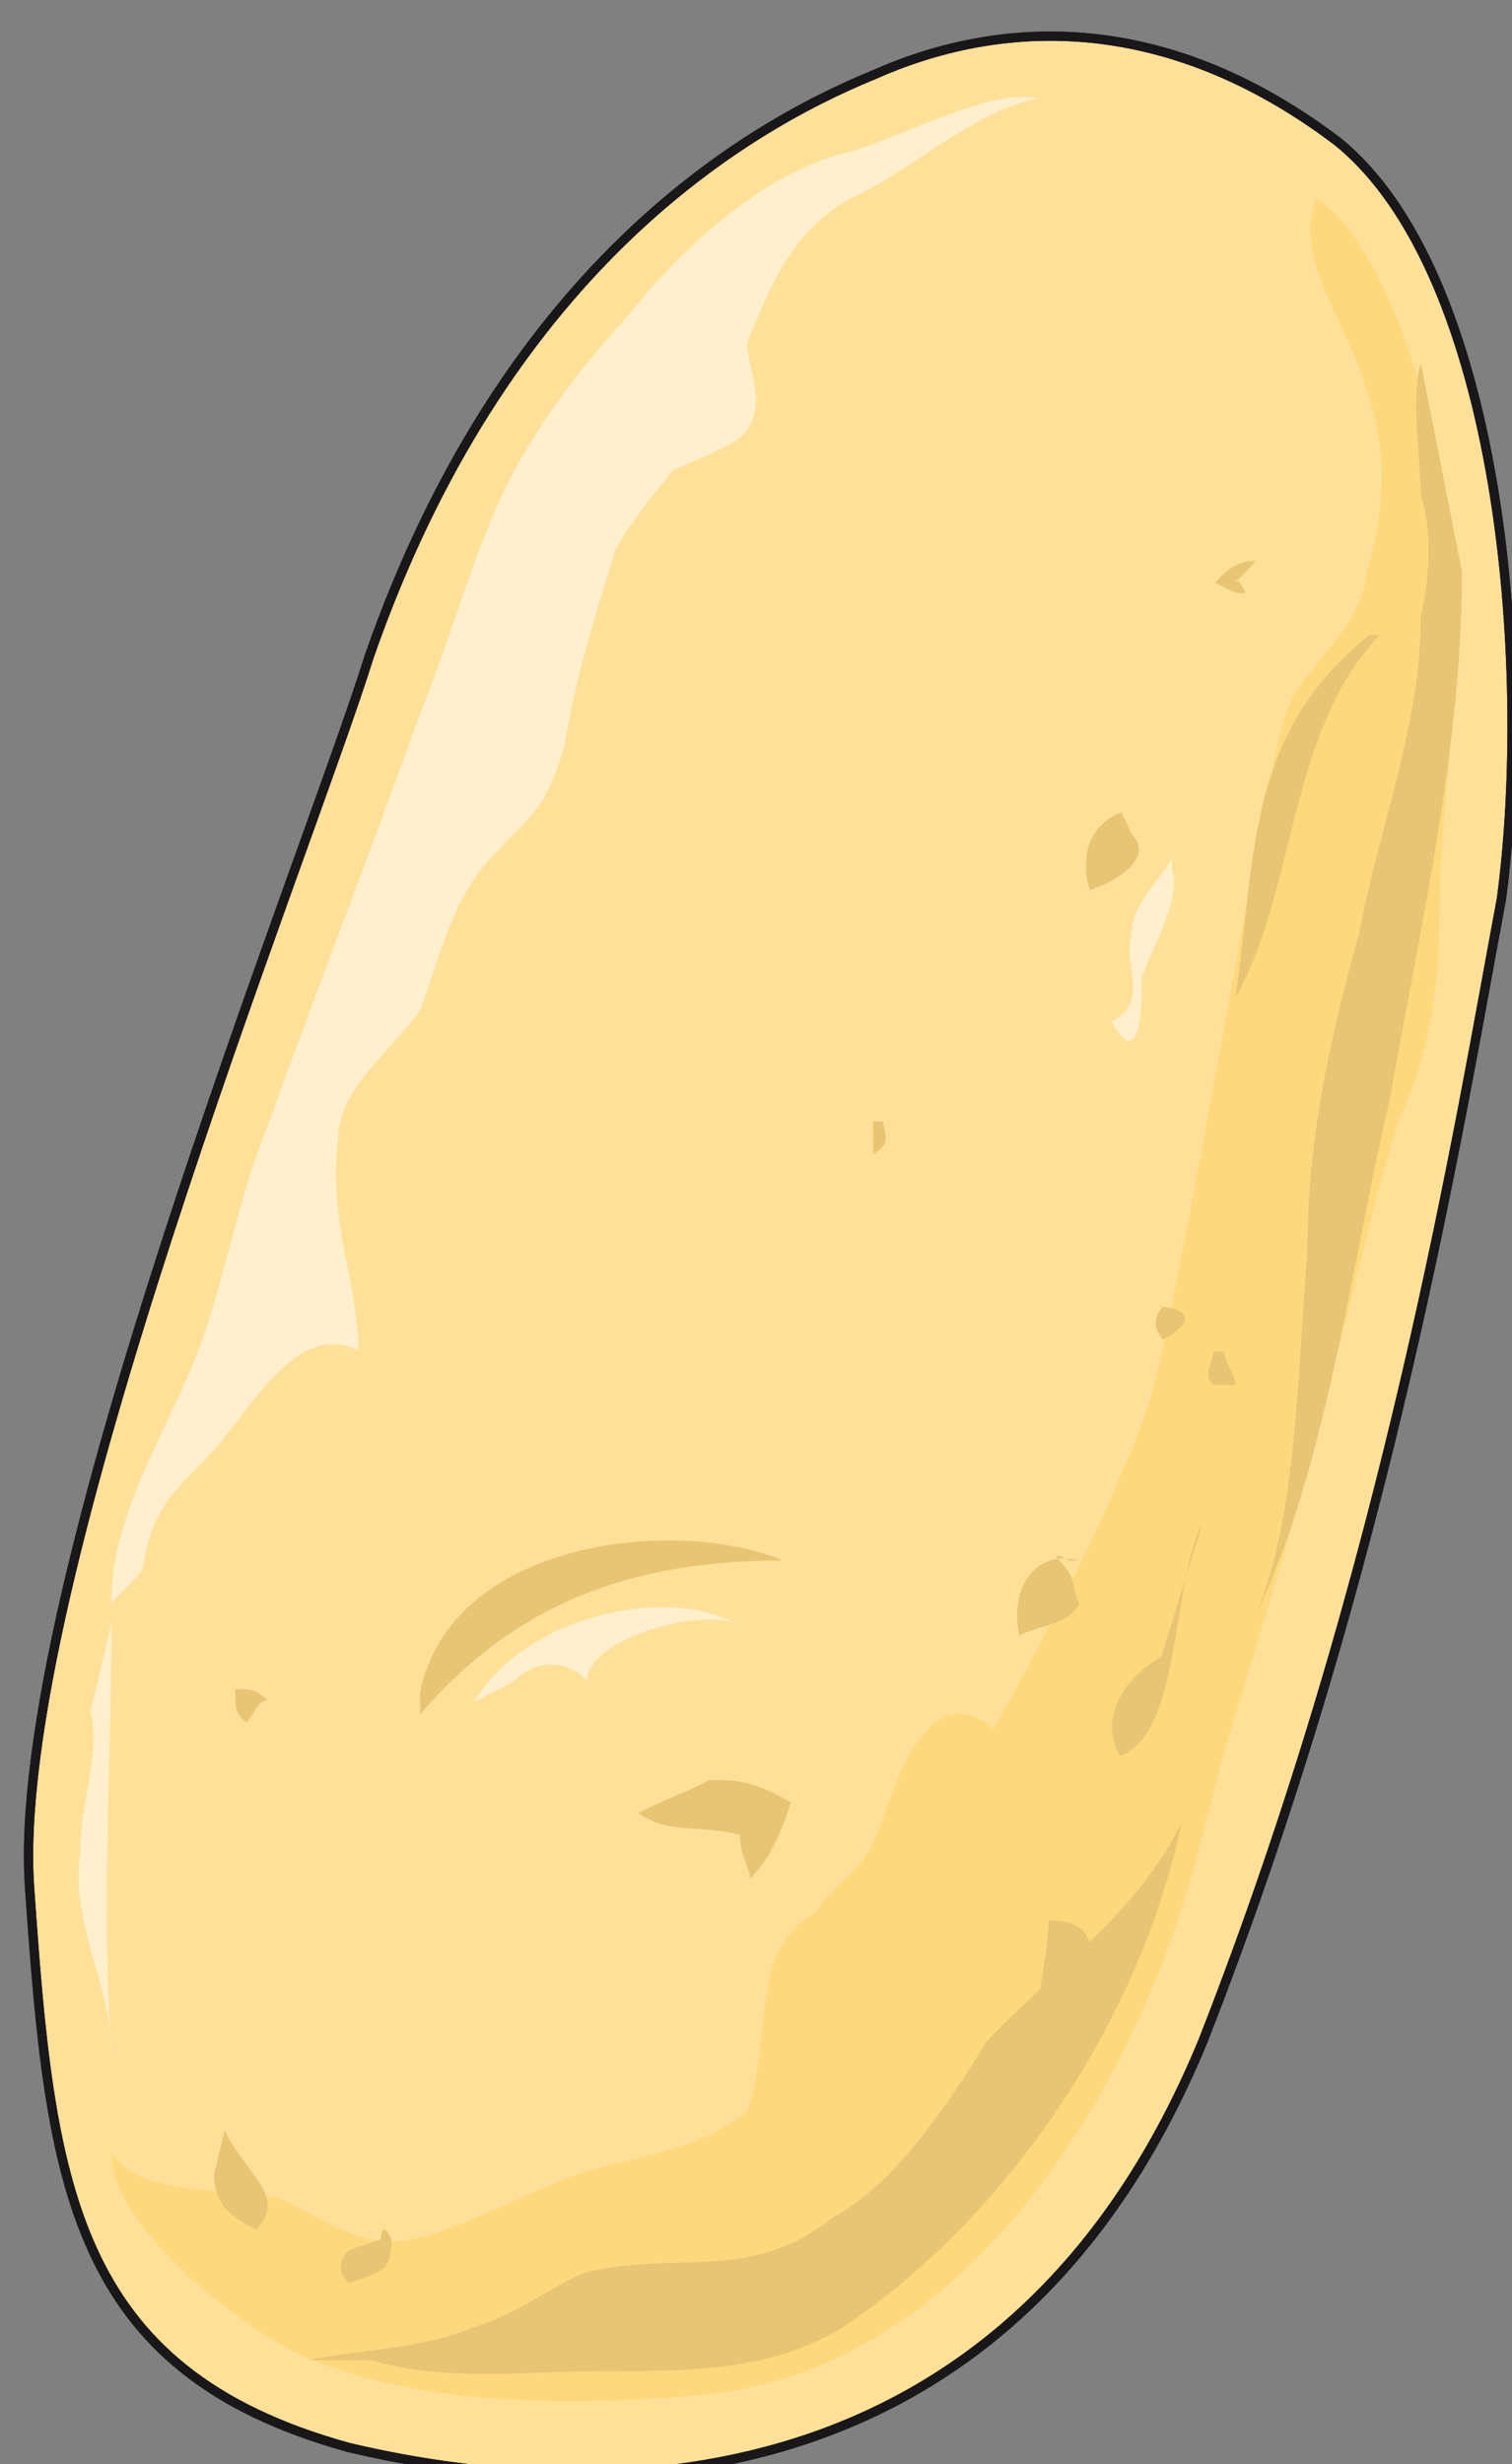
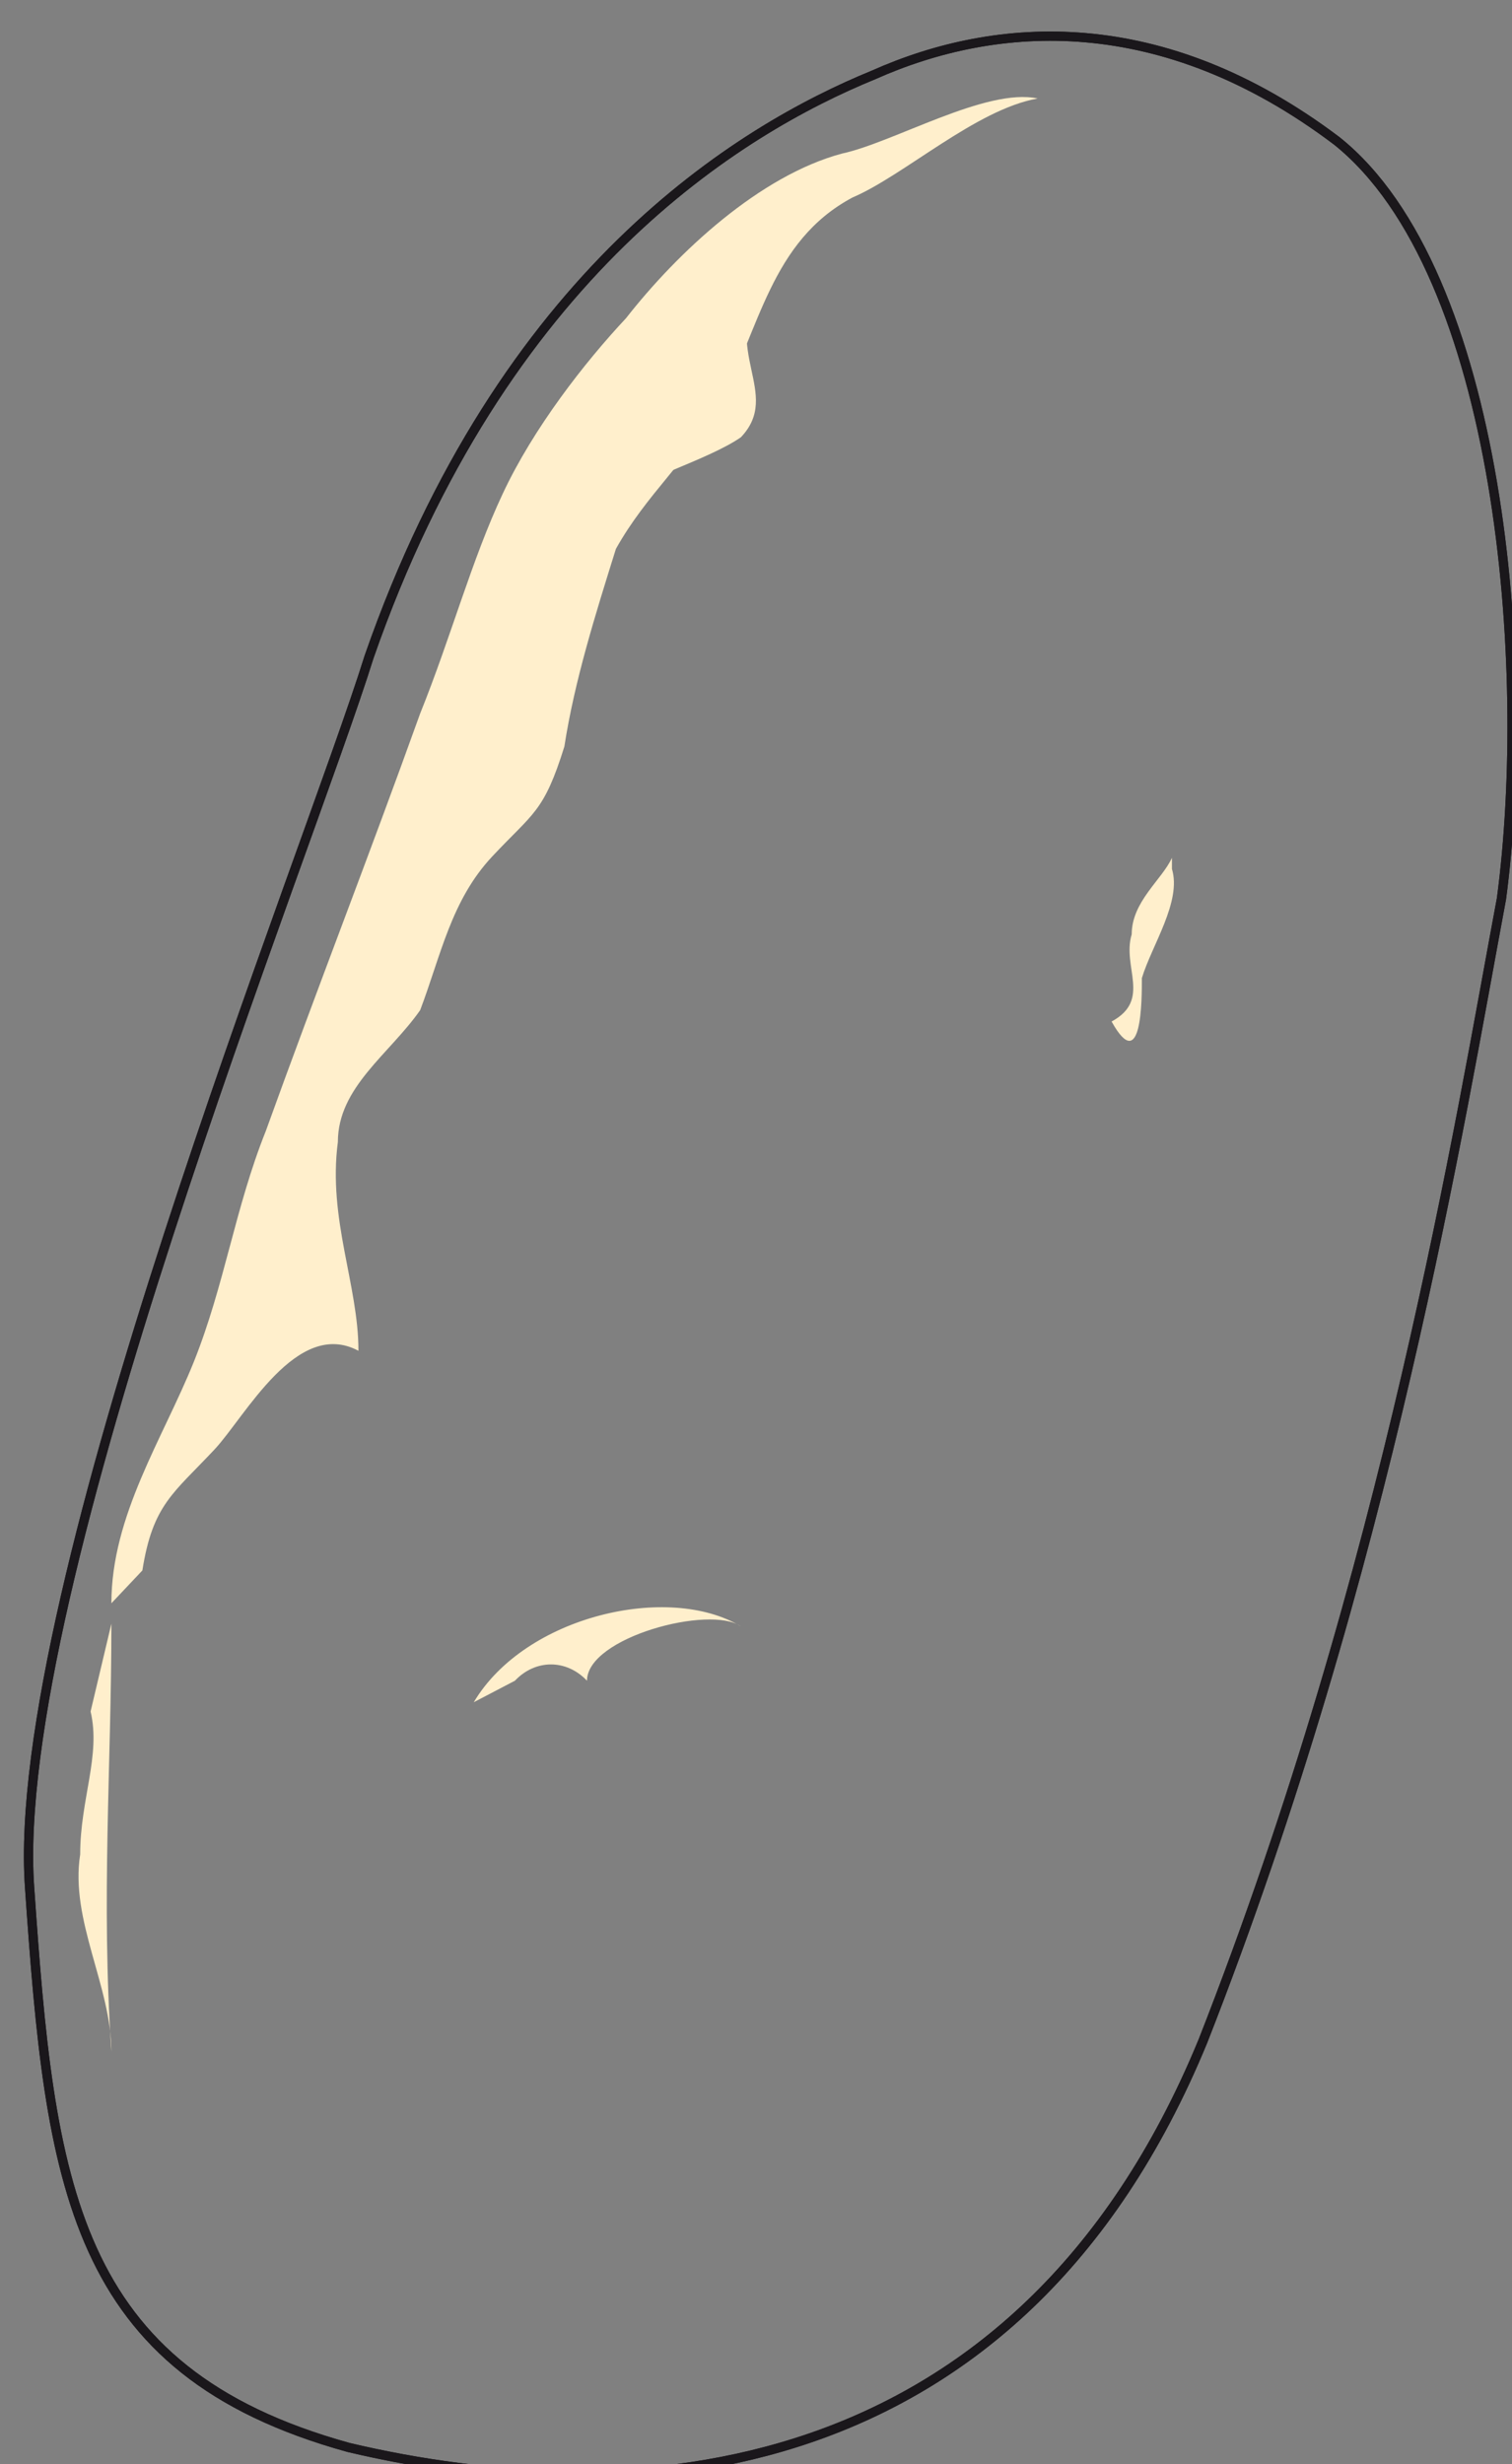
<svg xmlns="http://www.w3.org/2000/svg" version="1.0" viewBox="0 0 130.772 213.014">
  <rect x="0" y="0" width="130.772" height="213.014" fill="#808080" stroke="none" />
  <defs>
    <clipPath clipPathUnits="userSpaceOnUse" id="a">
      <path d="M1.44 2.159H132v213.15H1.44z" />
    </clipPath>
  </defs>
-   <path clip-path="url(#a)" d="M115.61 12.173C100.48.76 86.228 1.719 75.554 6.476c-11.573 4.737-32.06 17.09-43.633 50.31C26.584 73.896.76 137.516 2.558 163.14c1.78 25.645 3.558 41.795 27.584 48.43 24.045 5.697 57.865 3.798 73.895-35.118 16.03-40.835 22.266-79.772 25.824-98.76 2.659-19.948 0-54.127-14.251-65.52z" fill="#ffe099" fill-rule="evenodd" />
-   <path d="M9.634 186.167c0 6.636 12.473 16.13 17.81 18.03 9.793 3.797 22.266 3.797 32.96 2.858 23.145-1.9 38.276-26.584 43.613-48.431 2.678-11.393 7.136-22.786 9.794-35.119 2.678-8.555 4.457-18.049 7.136-26.584 2.658-5.696 3.558-11.393 3.558-18.049 0-10.433 2.658-22.786.879-33.22-.88-8.554-5.337-24.705-11.573-28.502-1.779 4.757 1.779 9.494 3.558 14.251 2.678 6.656 2.678 11.393.9 18.049-.9 5.697-5.337 7.595-7.116 12.333-1.78 5.696-8.915 49.37-11.573 58.864-3.578 11.393-17.81 37.977-26.724 49.37-2.659 2.858-4.457 7.595-7.116 11.393-4.457 4.757-10.693 4.757-16.03 6.656-5.337 1.899-11.573 5.697-16.03 5.697-3.558 0-7.116-2.859-9.794-3.798-4.458-.96-11.573 0-14.252-3.798z" fill="#fdd87d" fill-rule="evenodd" />
  <path d="M9.634 138.596c0-7.595 4.457-14.231 7.136-20.887 2.658-6.636 3.558-13.292 6.216-19.928 4.457-12.353 8.915-23.746 13.352-36.098 2.678-6.636 4.457-13.292 7.136-18.989 2.658-5.696 7.115-11.393 10.673-15.19 4.457-5.697 11.573-12.333 18.689-14.232 4.457-.96 12.472-5.717 16.91-4.757-5.337.94-11.553 6.656-16.01 8.555-7.116 3.797-8.016 11.393-11.574 18.029-2.678 4.757-6.236 7.595-8.894 12.352-1.78 5.697-3.578 11.393-4.458 17.09-1.779 5.696-2.678 5.696-6.236 9.494s-4.437 8.555-6.236 13.292c-2.658 3.798-7.116 6.656-7.116 11.393-.88 6.656 1.78 12.353 1.78 18.05-5.338-2.859-9.795 5.696-12.453 8.534-3.558 3.798-5.337 4.757-6.236 10.454z" fill="#ffefcc" fill-rule="evenodd" />
-   <path d="M32.08 204.016c6.217 1.9 13.312.96 20.428.96 7.096 0 14.212 0 20.408-3.798 14.211-9.494 25.764-26.604 29.302-43.713-3.538 7.615-11.533 13.311-16.87 19.008-3.538 5.697-7.975 12.353-13.312 15.21-7.095 5.697-13.312 2.84-21.307 4.738-2.658.96-6.216 3.798-9.774 4.757-4.437 1.899-9.754 1.899-14.211 2.838zM126.443 49.43c0 15.19-3.557 30.382-6.236 45.592-3.558 15.191-5.337 31.321-11.593 44.613 3.578-8.534 3.578-20.887 4.457-31.32 0-9.495 1.8-18.05 4.458-27.544 1.799-9.494 5.357-18.049 5.357-27.543.899-3.798.899-7.596 0-10.434 0-2.858-.9-8.555 0-11.413zm-90.105 98.76c8.955-10.453 19.708-13.292 31.341-13.292-8.955-3.817-28.643-1.899-31.341 11.393zm64.261-35.258c-.86.959-.86 1.918 0 2.878 3.378-1.919 1.699-2.878-.86-2.878zm-7.256 21.966c-3.457-.94-6.076 1.86-5.196 6.496 1.739-.92 4.337-.92 5.196-2.778-.86-1.859 0-1.859-1.719-3.718-.879-.94.86 0 .86 0zm-31.98 18.969c-1.76.96-4.398 1.919-6.156 2.858 2.638 1.899 5.276.96 8.794 1.899 0 1.899.88 2.858.88 3.798 1.759-1.9 2.638-3.798 3.518-6.636-1.76-.96-3.518-1.92-6.157-1.92zm57.085-98.98c-10.693 8.555-9.794 19.008-11.593 31.34 5.357-9.494 4.458-22.785 12.473-31.34zm-21.447 15.35c-2.738.96-3.658 3.838-2.738 6.716 2.738-.96 5.477-2.878 3.658-4.797zM18.509 187.986c0 2.838 1.839 3.798 3.658 4.737 2.738-2.838-.9-4.737-2.739-8.555zm11.653 6.536c-.94.96-.94 1.899 0 2.838 2.778-.939 3.697-.939 3.697-3.777-.919-1.9-.919 0-.919 0z" fill="#e7c574" fill-rule="evenodd" />
-   <path d="M89.746 174.574c0-2.838.939-5.696.939-8.555 3.698 0 3.698 1.92 3.698 3.818zm10.694-31.341c-3.559 1.899-5.338 5.717-3.559 8.555 5.337-1.899 4.438-15.21 7.096-19.988zm4.496-26.383c0 .959-.959 1.918 0 2.877h1.92c0-.959-.96-1.918-.96-2.878zM75.514 96.941v2.799c1.76-.92.88-1.86.88-2.799zm33.1-48.451c-1.759 0-2.638.94-3.518 1.88 1.76.919 1.76.919 2.639.919 0 0-.88-1.859-.88-.92zm-88.266 97.541c0 1.92 0 1.92.94 2.879.939-.96.939-1.92 1.858-1.92-.92-.959-1.859-.959-1.859-.959z" fill="#e7c574" fill-rule="evenodd" />
-   <path d="M56.965 188.086c11.593-.94 7.136-14.271 10.714-19.988 1.779-2.858 2.658-1.919 3.558-3.818 3.558-3.797 3.558-2.858 5.357-7.615 1.779-5.716 5.336-12.392 10.693-5.716 5.337 6.675-4.457 20.007-9.814 24.765z" fill="#fdd87d" fill-rule="evenodd" />
  <path d="M40.975 147.15c4.457-7.495 16.89-10.313 23.106-6.555-2.658-1.88-13.312.94-13.312 4.697-1.779-1.879-4.457-1.879-6.236 0zm60.384-72.995c-.86 1.899-3.478 3.778-3.478 6.616-.86 2.818 1.739 5.657-1.74 7.535 2.62 4.718 2.62-1.878 2.62-3.757.859-2.839 3.457-6.616 2.598-9.435zM65.88 24.585c-3.618 5.677 1.799 9.434-1.799 13.212-2.718 1.899-9.034 3.778-11.753 5.657zM7.835 147.95c.9 3.798-.9 7.596-.9 12.353-.899 5.696 2.7 11.393 2.7 17.07-.9-13.272 0-24.666 0-37.018z" fill="#ffefcc" fill-rule="evenodd" />
  <path clip-path="url(#a)" d="M115.61 12.173C100.48.76 86.228 1.719 75.554 6.476c-11.573 4.737-32.06 17.09-43.633 50.31C26.584 73.896.76 137.516 2.558 163.14c1.78 25.645 3.558 41.795 27.584 48.43 24.045 5.697 57.865 3.798 73.895-35.118 16.03-40.835 22.266-79.772 25.824-98.76 2.659-19.948 0-54.127-14.251-65.52" fill="none" stroke="#1a171b" stroke-width=".8" stroke-linecap="round" stroke-linejoin="round" />
  <path clip-path="url(#a)" d="M115.61 12.173C100.48.76 86.228 1.719 75.554 6.476c-11.573 4.737-32.06 17.09-43.633 50.31C26.584 73.896.76 137.516 2.558 163.14c1.78 25.645 3.558 41.795 27.584 48.43 24.045 5.697 57.865 3.798 73.895-35.118 16.03-40.835 22.266-79.772 25.824-98.76 2.659-19.948 0-54.127-14.251-65.52" fill="none" stroke="#1a171b" stroke-width=".8" stroke-linecap="round" stroke-linejoin="round" />
</svg>